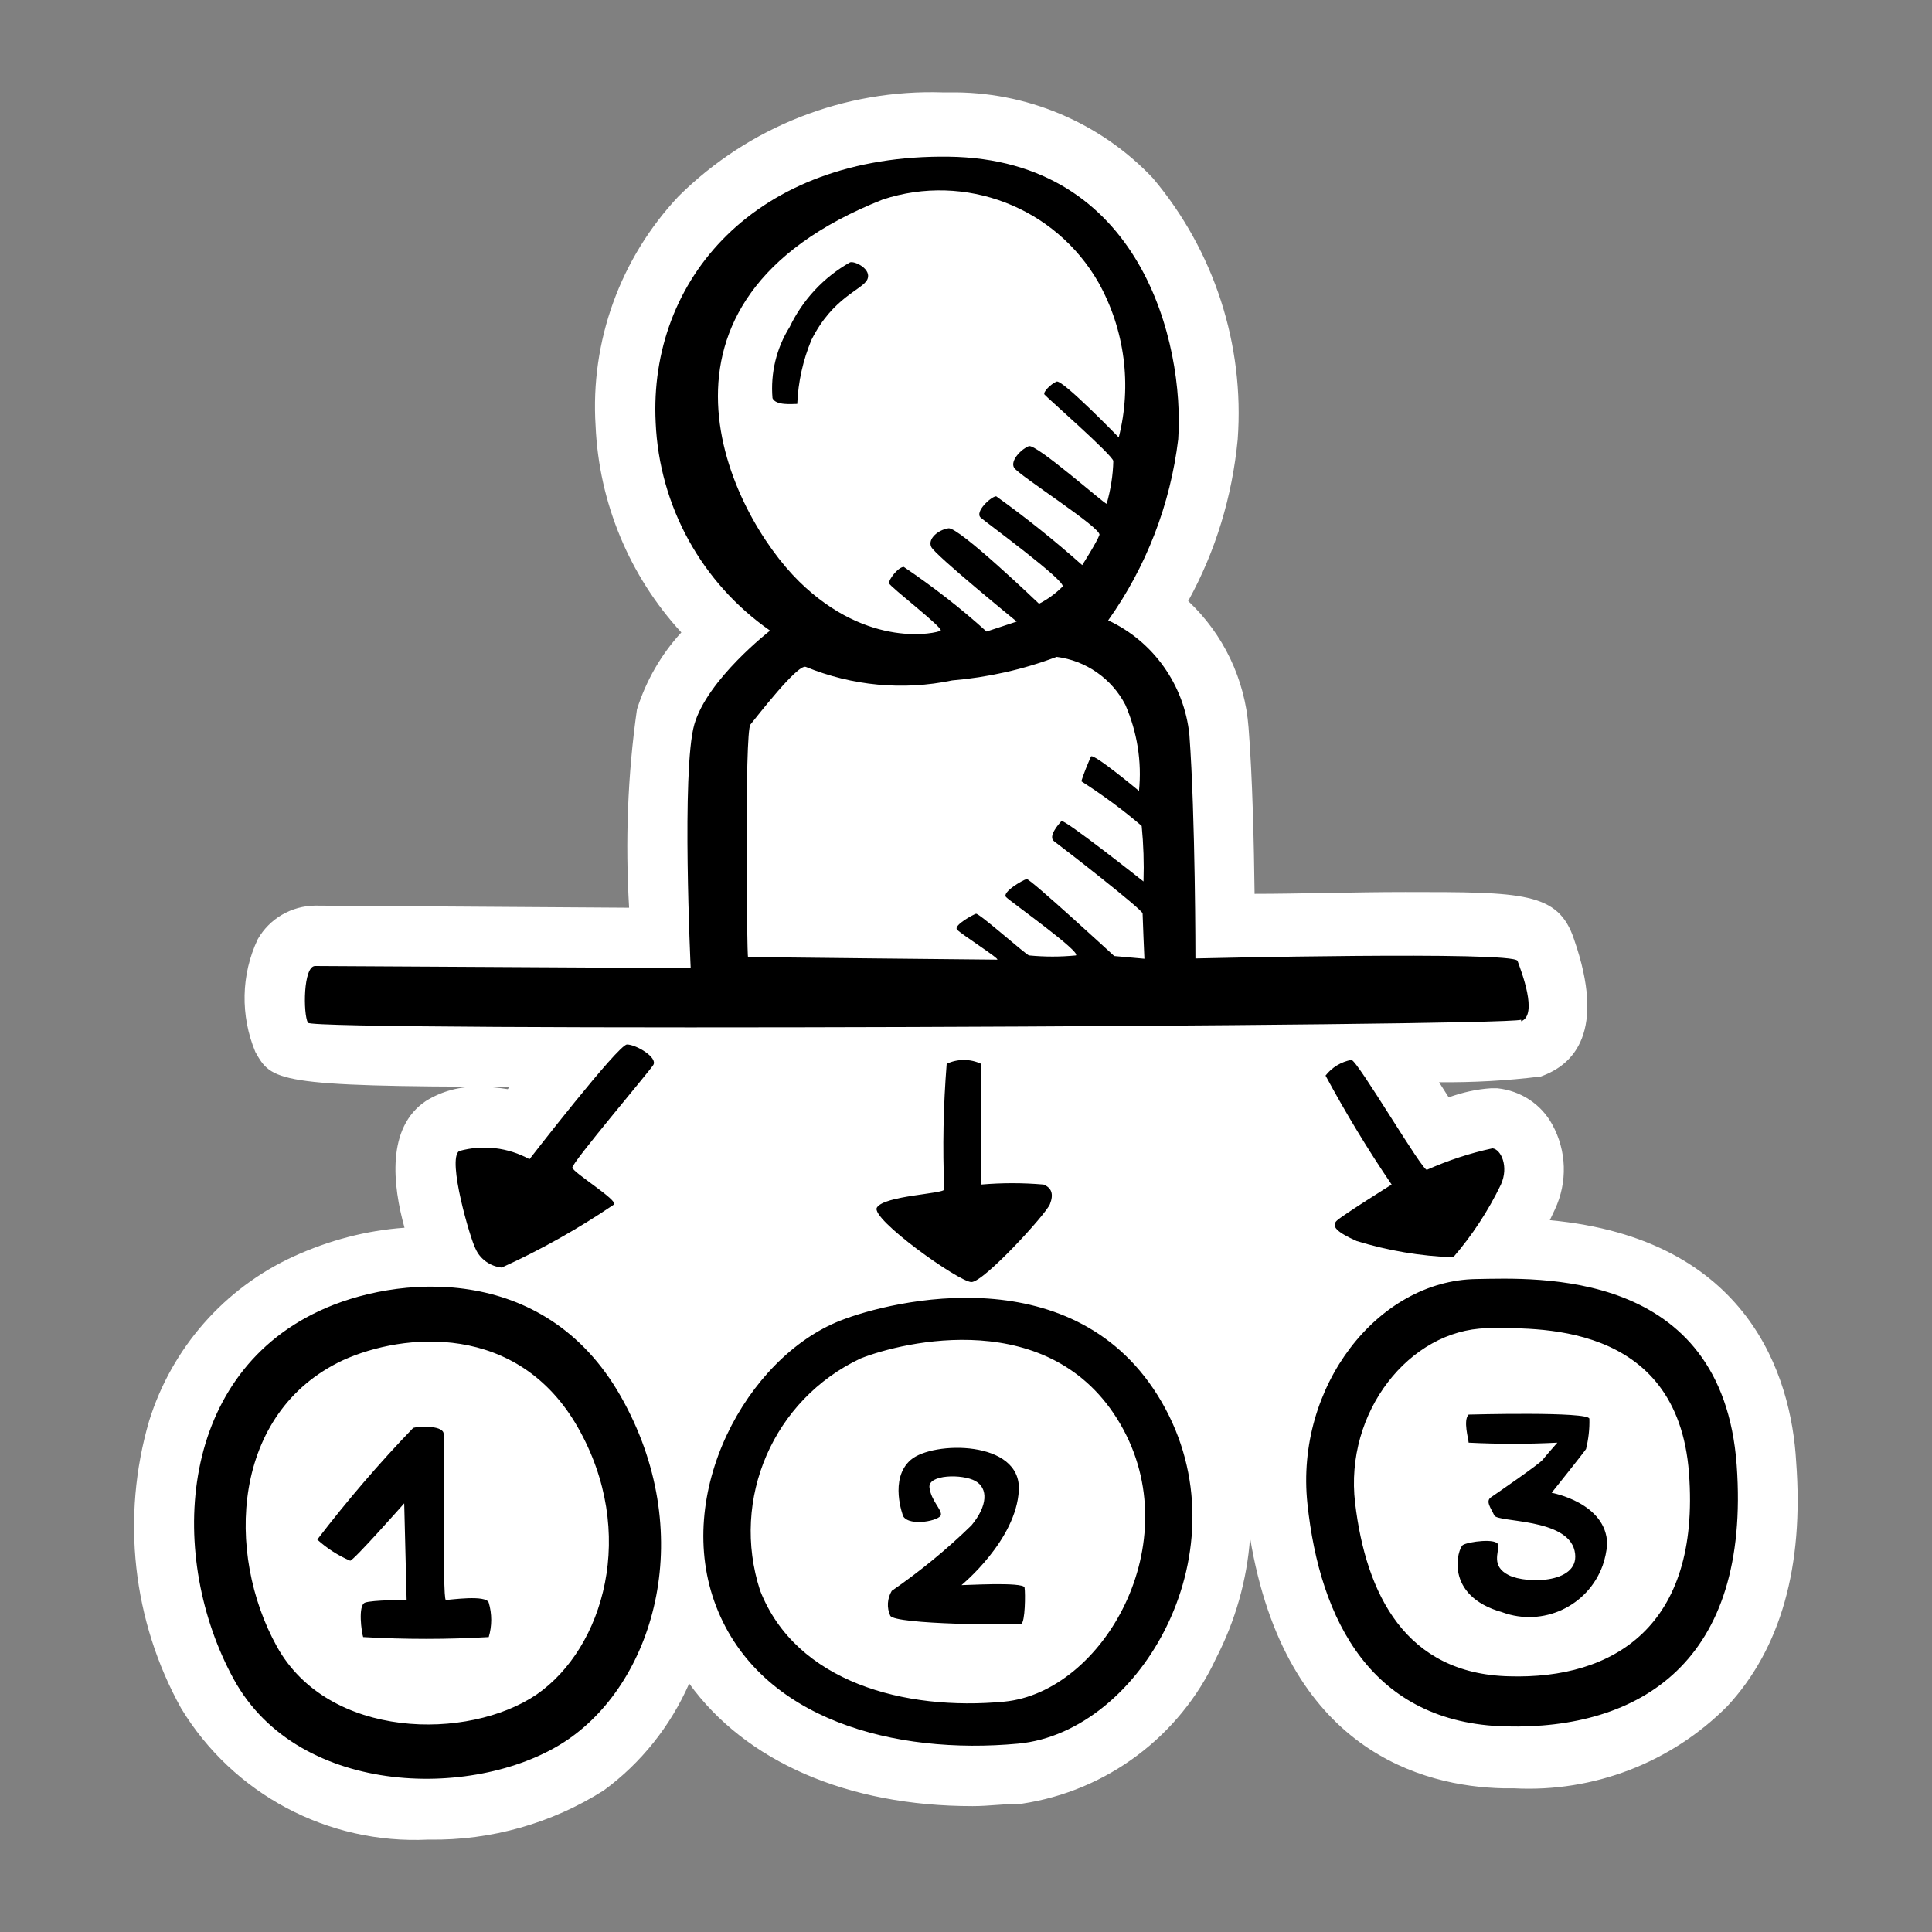
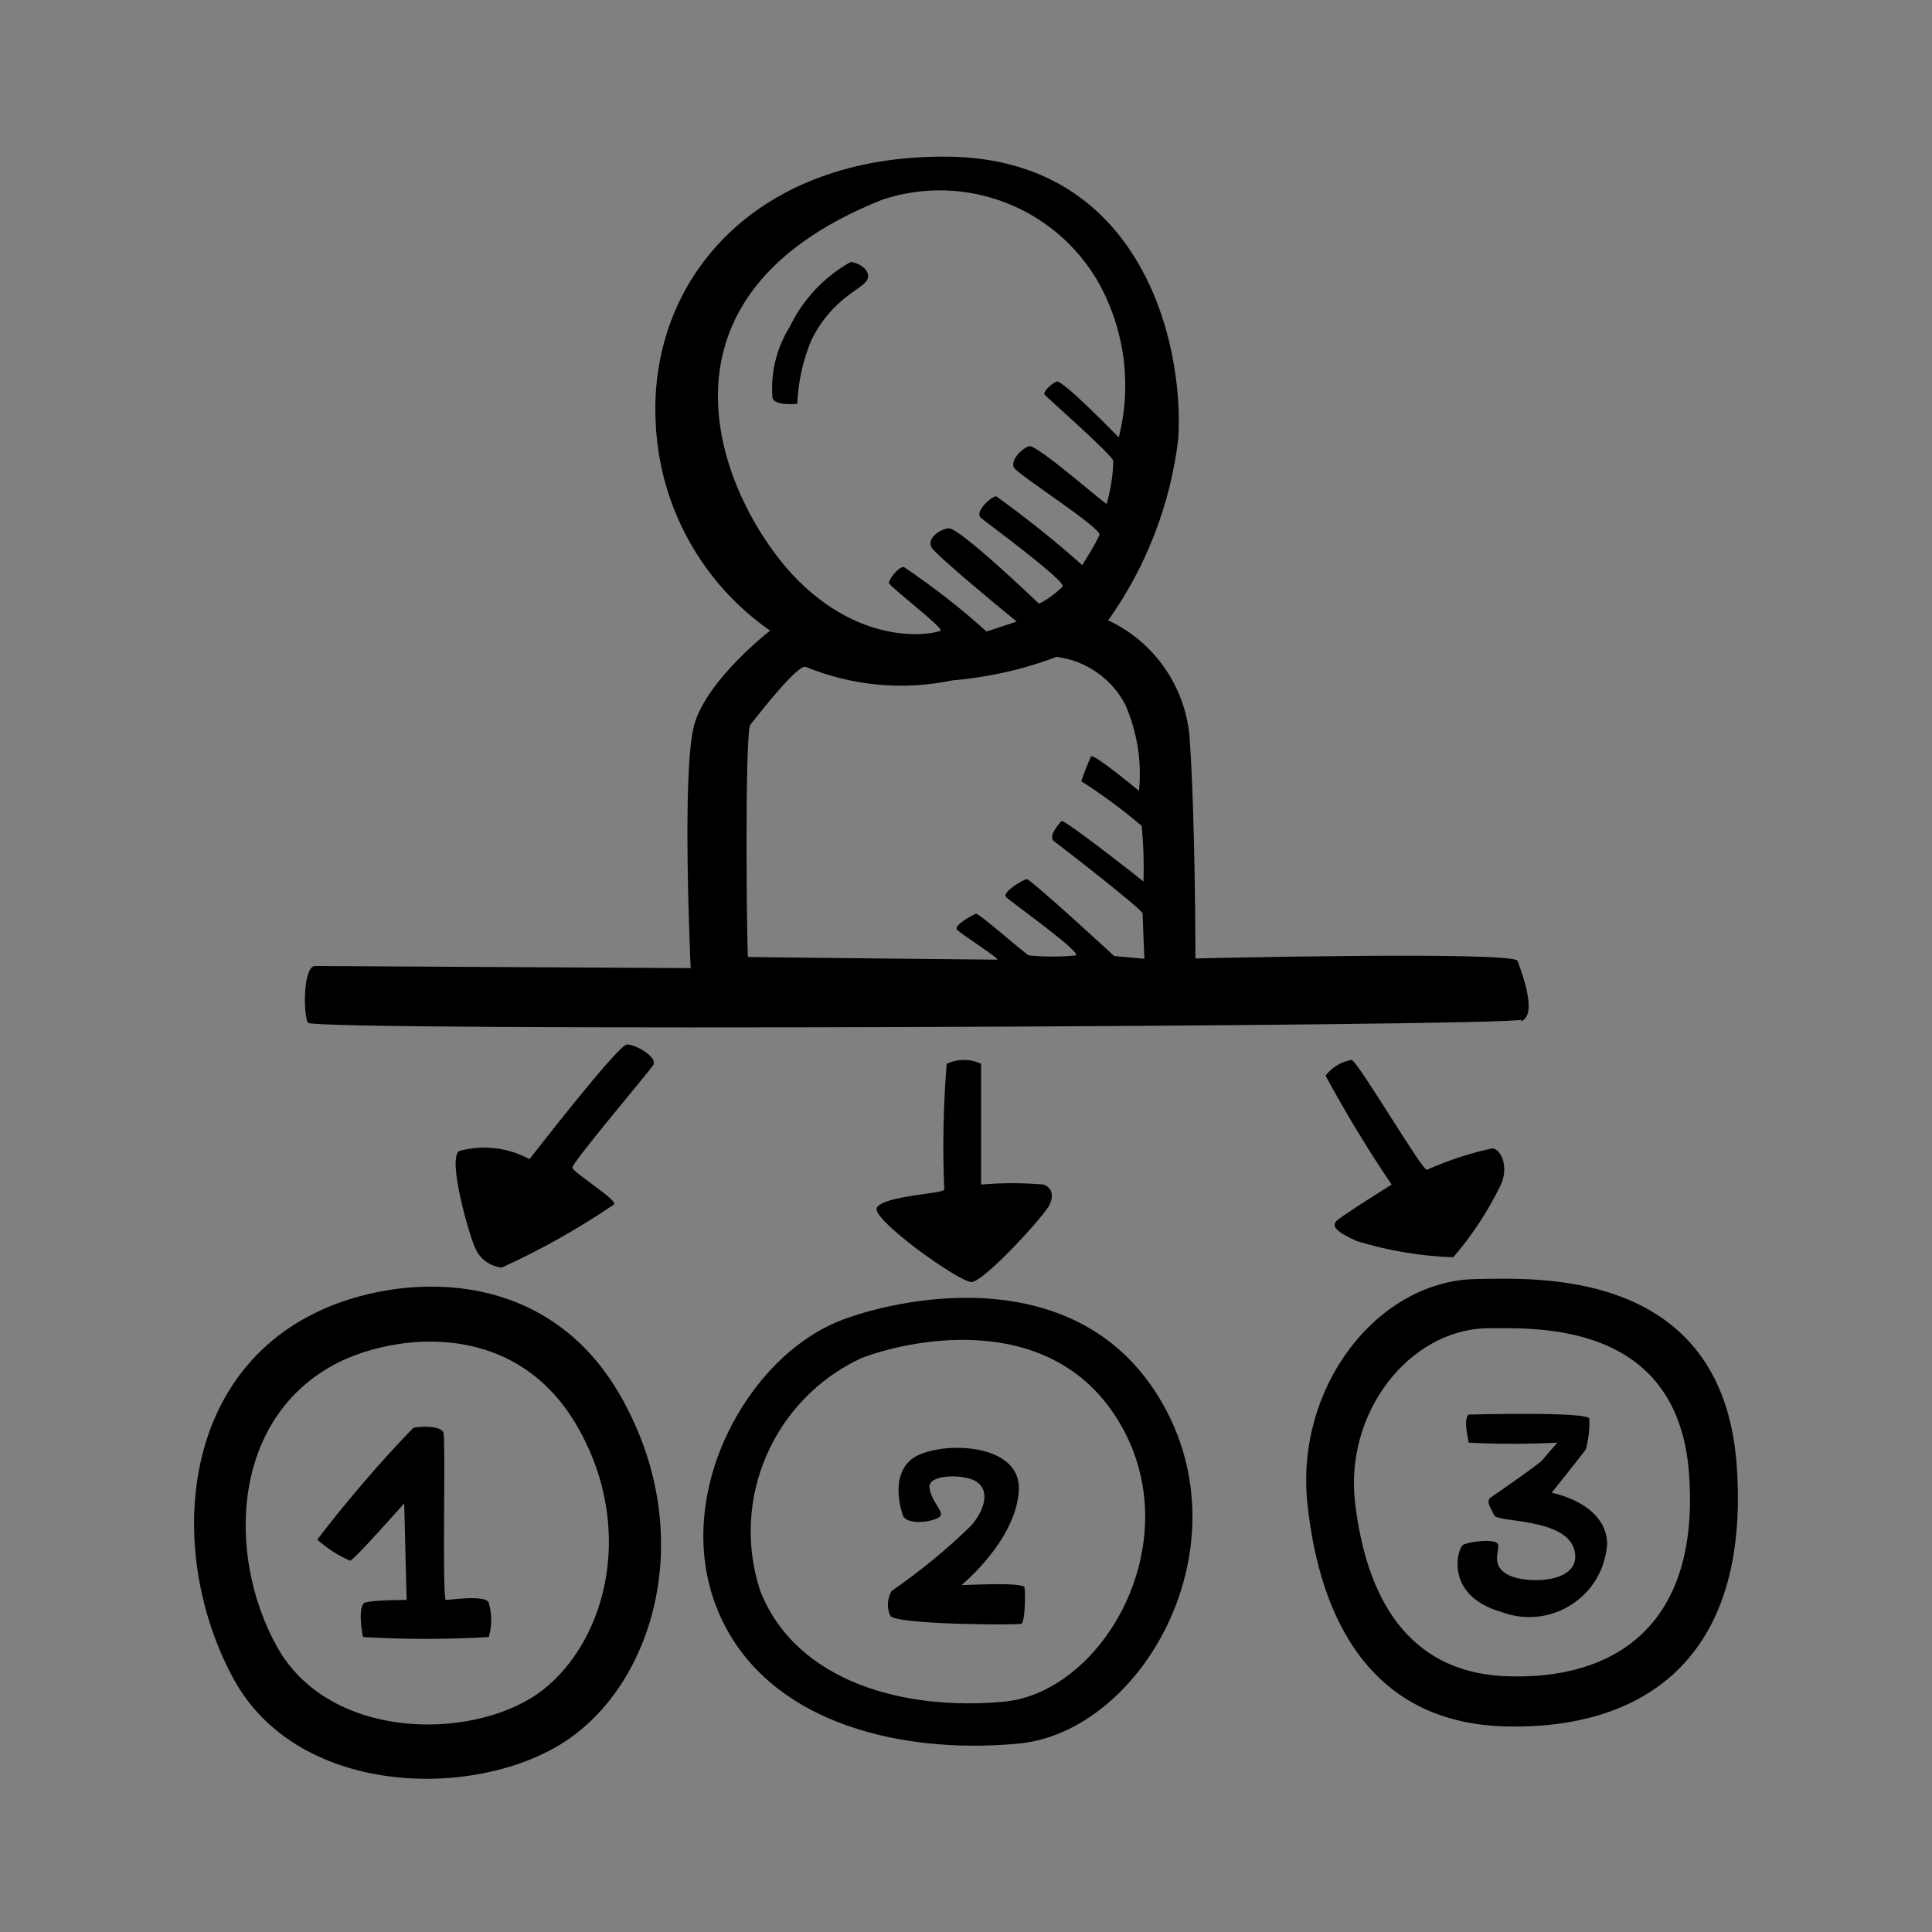
<svg xmlns="http://www.w3.org/2000/svg" version="1.1" id="Ebene_1" x="0px" y="0px" viewBox="0 0 64 64" style="enable-background:new 0 0 64 64;" xml:space="preserve">
  <rect x="0" y="0" width="64" height="64" fill="#808080" stroke="none" />
-   <path style="fill:#FFFFFF;" d="M14.18,60.94C10.86,61.1,7.72,59.43,6,56.59c-1.61-2.9-1.99-6.33-1.06-9.52  c0.75-2.41,2.49-4.4,4.79-5.45c1.16-0.53,2.4-0.86,3.67-0.95c-0.39-1.4-0.61-3.32,0.71-4.2c0.53-0.33,1.15-0.49,1.77-0.47  c0.31,0,0.63,0.03,0.94,0.08L16.88,36C9.11,36,9,35.8,8.46,34.85c-0.5-1.2-0.48-2.56,0.08-3.74c0.39-0.68,1.11-1.1,1.9-1.11  l10.4,0.07c-0.13-2.19-0.05-4.39,0.26-6.57c0.3-0.95,0.8-1.82,1.47-2.55c-1.72-1.87-2.73-4.3-2.84-6.84  c-0.18-2.81,0.82-5.56,2.75-7.61c2.32-2.3,5.49-3.55,8.76-3.44h0.2c2.55-0.04,5,0.99,6.75,2.84c2.03,2.41,3.04,5.52,2.81,8.66  c-0.18,1.88-0.73,3.7-1.64,5.35c1.17,1.1,1.88,2.59,2,4.19c0.13,1.63,0.18,3.89,0.2,5.51c1.41,0,3.33-0.06,5-0.06  c3.89,0,5.06,0,5.58,1.56c1.07,3.07,0,4.16-1.1,4.55c-1.12,0.14-2.24,0.2-3.37,0.19l0.32,0.5c0.45-0.16,0.92-0.27,1.4-0.3h0.21  c0.77,0.08,1.45,0.52,1.82,1.2c0.48,0.87,0.51,1.91,0.09,2.81l-0.17,0.36c6.58,0.61,8,5.16,8.16,8c0.26,3.47-0.51,6.19-2.28,8.1  c-1.86,1.87-4.43,2.86-7.07,2.72H49.8c-2.68-0.06-7.22-1.25-8.39-8.3c-0.1,1.4-0.49,2.76-1.13,4c-1.2,2.58-3.62,4.39-6.43,4.81  c-0.54,0-1.09,0.08-1.63,0.08c-4.16,0-7.52-1.48-9.39-4.06c-0.62,1.41-1.59,2.63-2.83,3.54c-1.72,1.09-3.73,1.66-5.77,1.63  L14.18,60.94z" />
  <path d="M26.88,11.26c0.71-1.42,1.69-1.66,1.85-2s-0.41-0.62-0.57-0.57c-0.87,0.49-1.57,1.24-2,2.14  c-0.44,0.7-0.64,1.53-0.57,2.36c0.11,0.25,0.65,0.19,0.82,0.19C26.44,12.65,26.6,11.93,26.88,11.26z M14.77,53  c-0.13,0,0-5.29-0.08-5.54s-0.84-0.21-1-0.16c-1.13,1.17-2.19,2.41-3.18,3.7c0.32,0.29,0.69,0.53,1.09,0.7c0.11,0,1.79-1.9,1.79-1.9  l0.08,3.2c0,0-1.14,0-1.38,0.09s-0.11,1-0.06,1.14c1.39,0.08,2.77,0.08,4.16,0c0.11-0.37,0.11-0.77,0-1.14  C16.1,52.82,14.91,53,14.77,53z M31.85,52.51c0,0,1.82-1.49,1.9-3.15s-2.85-1.63-3.58-1s-0.25,1.87-0.25,1.87  c0.22,0.35,1.23,0.14,1.25-0.05s-0.32-0.46-0.38-0.9s1.09-0.46,1.52-0.22s0.41,0.82-0.13,1.47c-0.82,0.8-1.7,1.52-2.64,2.17  c-0.15,0.25-0.17,0.56-0.05,0.82c0.13,0.3,4.21,0.32,4.34,0.27s0.14-1,0.11-1.2S31.85,52.52,31.85,52.51L31.85,52.51z M44.94,41.11  c1.04,0.32,2.11,0.5,3.2,0.54c0.63-0.73,1.16-1.54,1.58-2.41c0.27-0.6,0-1.17-0.28-1.2c-0.75,0.16-1.47,0.4-2.17,0.71  c-0.13,0.08-2.28-3.59-2.5-3.64c-0.34,0.06-0.65,0.25-0.86,0.52c0.67,1.24,1.4,2.45,2.19,3.61c0,0-1.6,1-1.81,1.19  S44.29,40.82,44.94,41.11L44.94,41.11z M29.05,40c-0.24,0.36,2.72,2.47,3.13,2.47c0.41,0,2.47-2.25,2.6-2.58s0.06-0.54-0.21-0.65  c-0.69-0.06-1.38-0.06-2.07,0c0,0,0-3.91,0-4c-0.36-0.17-0.78-0.17-1.14,0c-0.11,1.38-0.14,2.77-0.08,4.16  C31.28,39.55,29.3,39.6,29.05,40z M50.39,33.83c0.57-0.21,0-1.67-0.12-2S39.6,31.75,39.6,31.75s0-4.69-0.2-7.41  c-0.17-1.65-1.19-3.09-2.69-3.79c1.26-1.77,2.06-3.84,2.32-6c0.21-3.17-1.22-9.28-7.61-9.36s-9.94,4.07-9.7,8.81  c0.12,2.76,1.52,5.31,3.79,6.89c0,0-2.08,1.61-2.51,3.11s-0.12,8.07-0.12,8.07L10.44,32c-0.4,0-0.4,1.59-0.24,1.88  s39.62,0.12,40.19-0.1L50.39,33.83z M29.24,6.61c2.73-0.9,5.72,0.25,7.15,2.75c0.87,1.56,1.11,3.4,0.67,5.13  c0,0-1.87-1.93-2.06-1.85s-0.46,0.35-0.4,0.43s2.25,2,2.28,2.2c-0.01,0.48-0.09,0.96-0.22,1.42c-0.08,0-2.34-2-2.58-1.91  s-0.62,0.47-0.49,0.71s2.91,2,2.83,2.23s-0.57,1-0.57,1c-0.91-0.81-1.86-1.57-2.85-2.28c-0.16,0-0.73,0.52-0.51,0.71  s2.82,2.09,2.71,2.28c-0.23,0.23-0.49,0.42-0.78,0.57c0,0-2.66-2.55-3-2.5s-0.7,0.35-0.57,0.62s2.83,2.47,2.83,2.47l-1,0.33  c-0.86-0.78-1.78-1.49-2.74-2.14c-0.19,0-0.51,0.43-0.49,0.54s1.82,1.49,1.71,1.57s-2.39,0.63-4.69-1.63S20.69,10,29.24,6.61z   M24.86,24c0.2-0.24,1.55-2,1.83-1.91c1.54,0.63,3.22,0.79,4.85,0.45c1.18-0.1,2.35-0.36,3.46-0.78c0.97,0.12,1.83,0.72,2.28,1.59  c0.39,0.9,0.55,1.88,0.45,2.85c0,0-1.51-1.26-1.59-1.14c-0.12,0.27-0.23,0.54-0.32,0.82c0.7,0.45,1.37,0.94,2,1.48  c0.06,0.61,0.08,1.23,0.06,1.84c0,0-2.64-2.09-2.72-2s-0.46,0.51-0.24,0.67s2.93,2.26,2.93,2.39s0.06,1.5,0.06,1.5l-1-0.09  c0,0-2.79-2.57-2.9-2.55s-0.84,0.44-0.68,0.6s2.5,1.82,2.31,1.93c-0.52,0.05-1.03,0.05-1.55,0c-0.08,0-1.66-1.41-1.76-1.38  s-0.74,0.38-0.63,0.52s1.47,1,1.33,1s-8.06-0.08-8.25-0.09C24.74,31.74,24.66,24.21,24.86,24z M57.53,48.53  c-0.48-6.54-6.65-6.19-8.63-6.16c-3.26,0.05-6,3.56-5.59,7.44s2.14,7.27,6.57,7.38S58,55.07,57.53,48.53z M50,55.53  c-3.44-0.08-4.75-2.72-5.11-5.74s1.81-5.73,4.35-5.79c1.54,0,6.33-0.29,6.71,4.8S53.44,55.63,50,55.53L50,55.53z M27.83,43.75  c-3.09,1.22-5.56,5.73-4.1,9.48s5.92,4.91,10,4.53s7.57-6.46,4.75-11.32S29.55,43.07,27.83,43.75z M33.26,56.37  c-3.28,0.31-6.89-0.64-8.08-3.68c-0.99-3.04,0.44-6.33,3.33-7.69c1.39-0.55,6.31-1.76,8.6,2.17S36.54,56.06,33.26,56.37z   M20.77,34.6c-0.29,0-3.23,3.8-3.23,3.8c-0.71-0.39-1.55-0.49-2.33-0.27c-0.41,0.27,0.38,2.94,0.54,3.23  c0.15,0.35,0.49,0.59,0.87,0.63c1.3-0.59,2.54-1.29,3.72-2.09c0.14-0.14-1.36-1.06-1.38-1.22s2.52-3.15,2.68-3.4  S21.07,34.6,20.77,34.6z M10.57,43.43c-4.75,2.22-5,8.22-2.83,12.19s8.17,4,11.08,2s4.29-6.89,1.74-11.37S13.07,42.25,10.57,43.43z   M17.78,56.13c-2.26,1.54-6.9,1.5-8.61-1.59s-1.5-7.75,2.19-9.48c2-0.91,5.79-1.27,7.78,2.22S20,54.59,17.78,56.13z M51.4,49.45  c0,0,1.08-1.35,1.14-1.45c0.08-0.33,0.12-0.66,0.11-1c0-0.25-4-0.14-4-0.14c-0.19,0.19,0,0.82,0,0.93c0.98,0.05,1.96,0.05,2.94,0  c0,0-0.38,0.43-0.49,0.57s-1.52,1.11-1.71,1.24s0,0.36,0.11,0.6s2.41,0.08,2.66,1.17s-1.58,1.11-2.18,0.81s-0.32-0.76-0.35-1  s-1-0.11-1.17,0s-0.65,1.68,1.31,2.23c1.34,0.49,2.83-0.2,3.32-1.55c0.08-0.23,0.13-0.47,0.15-0.71  C53.22,49.78,51.4,49.45,51.4,49.45z" />
</svg>